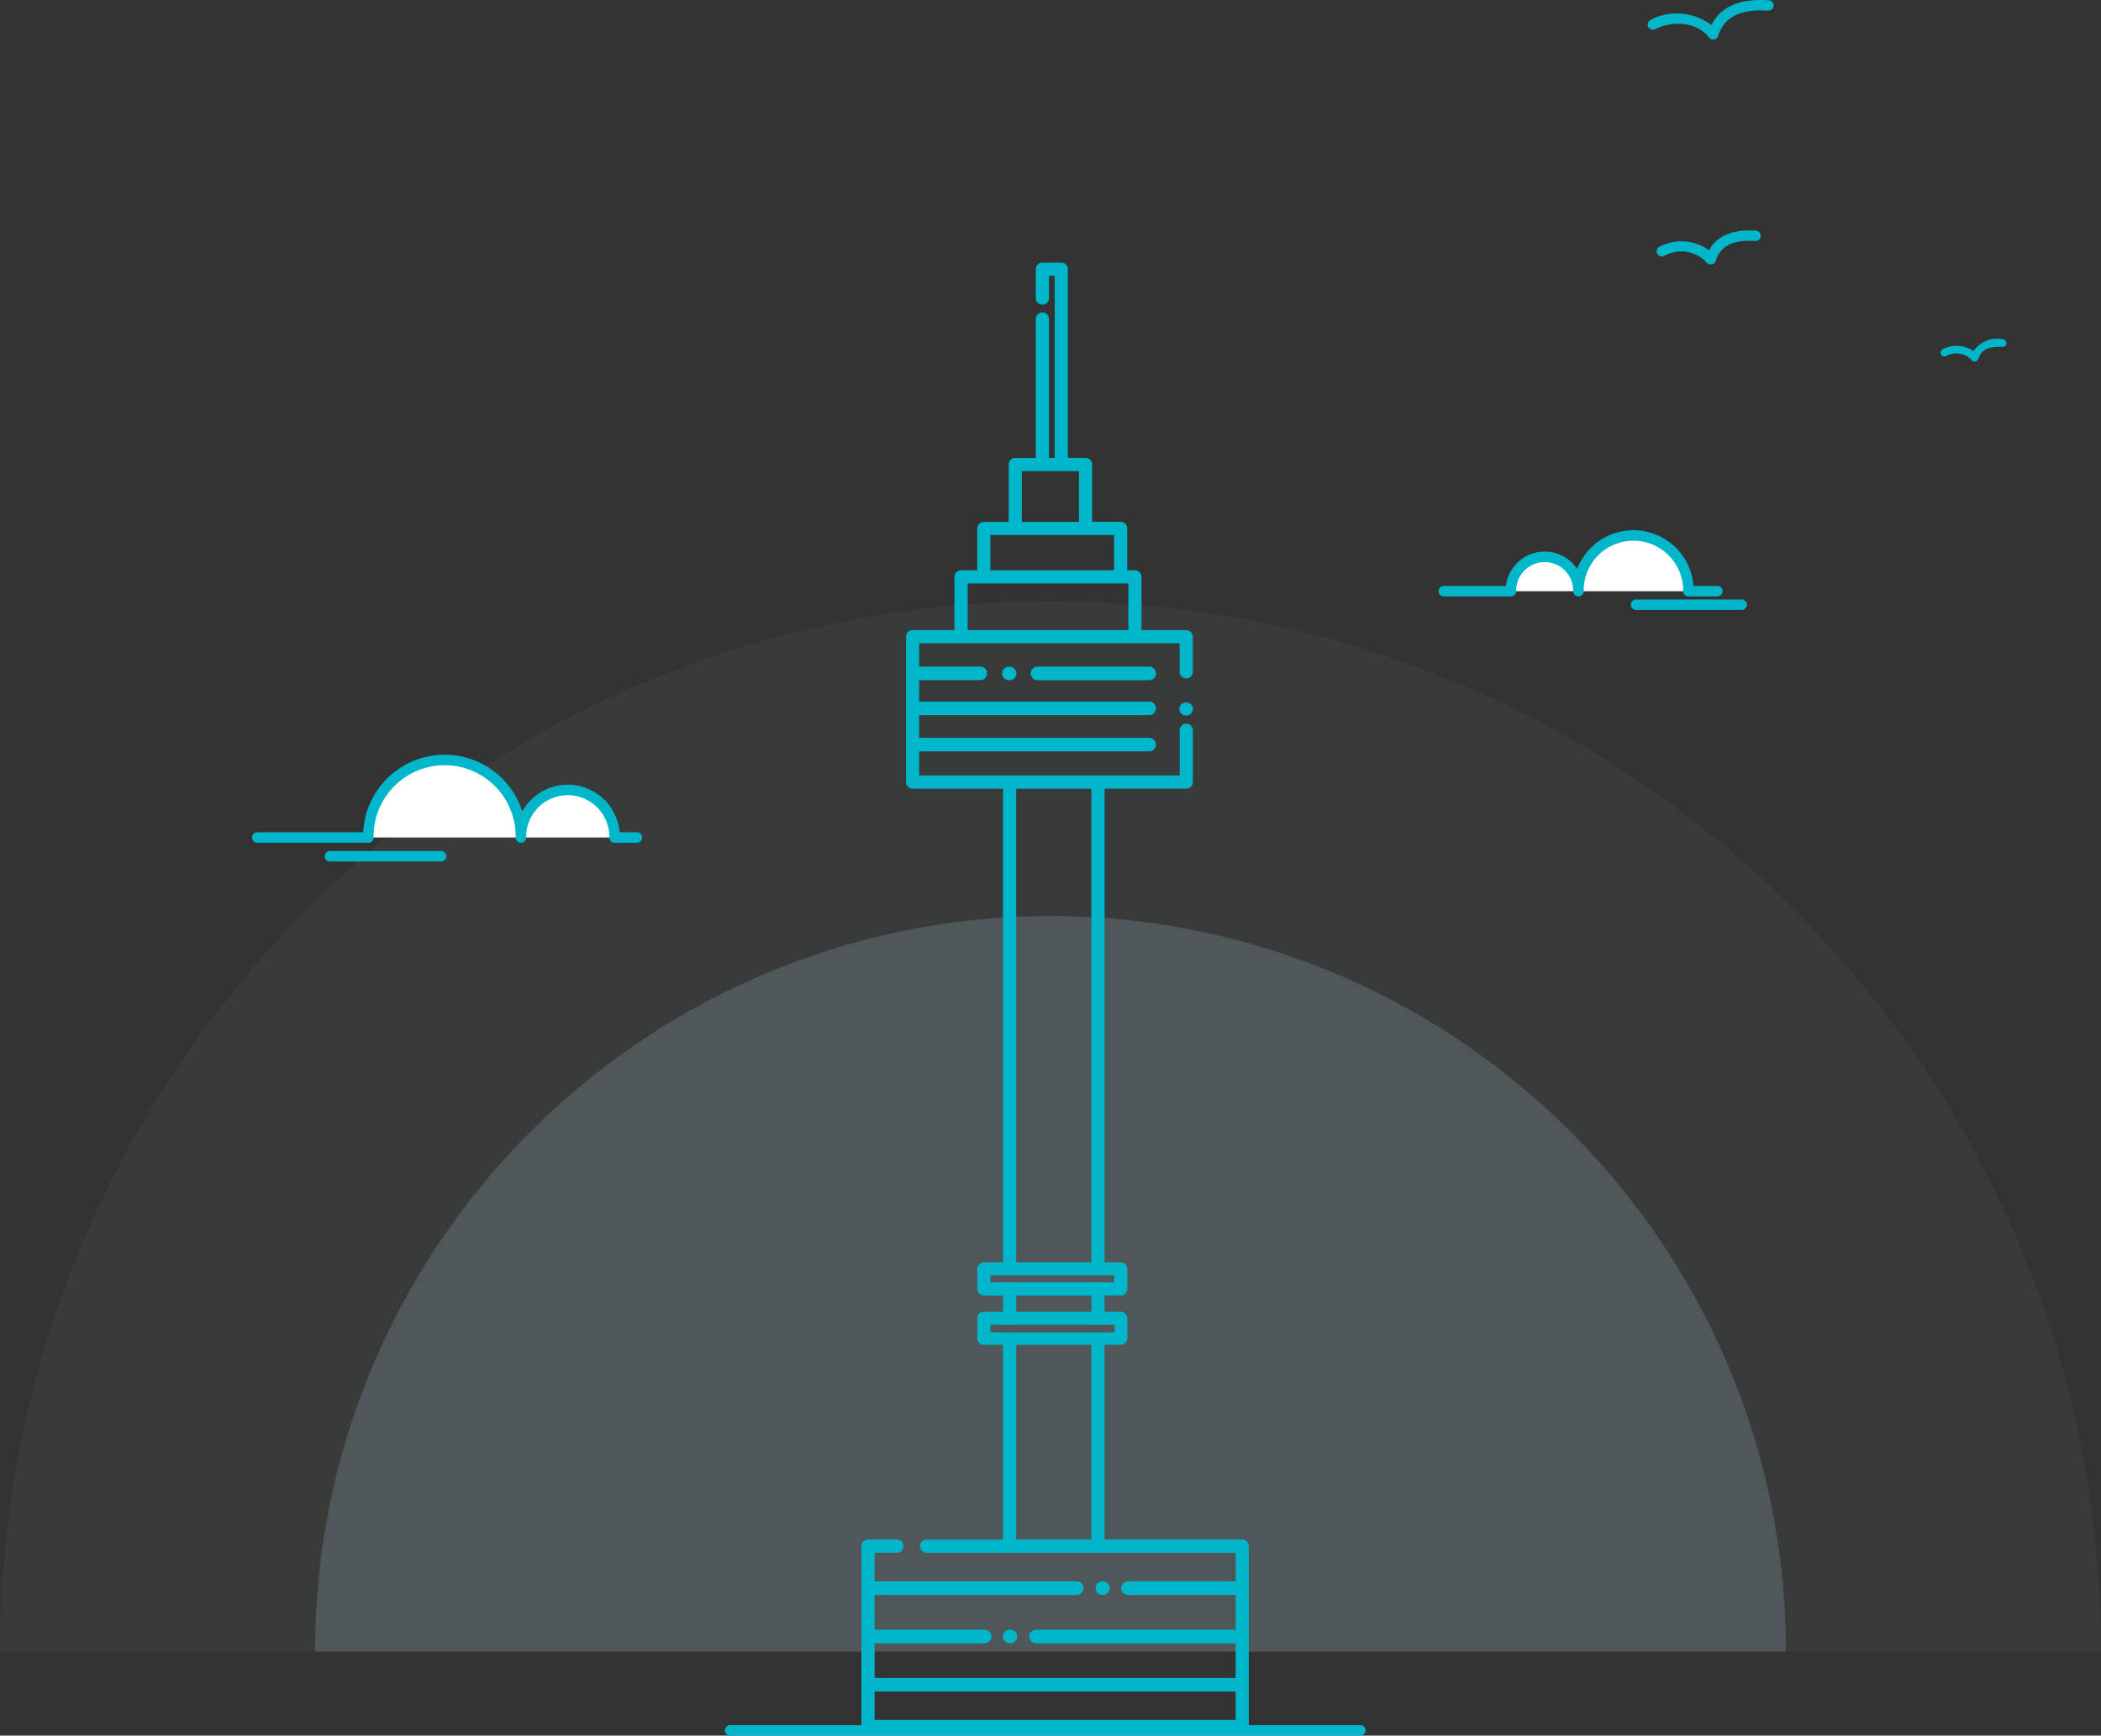
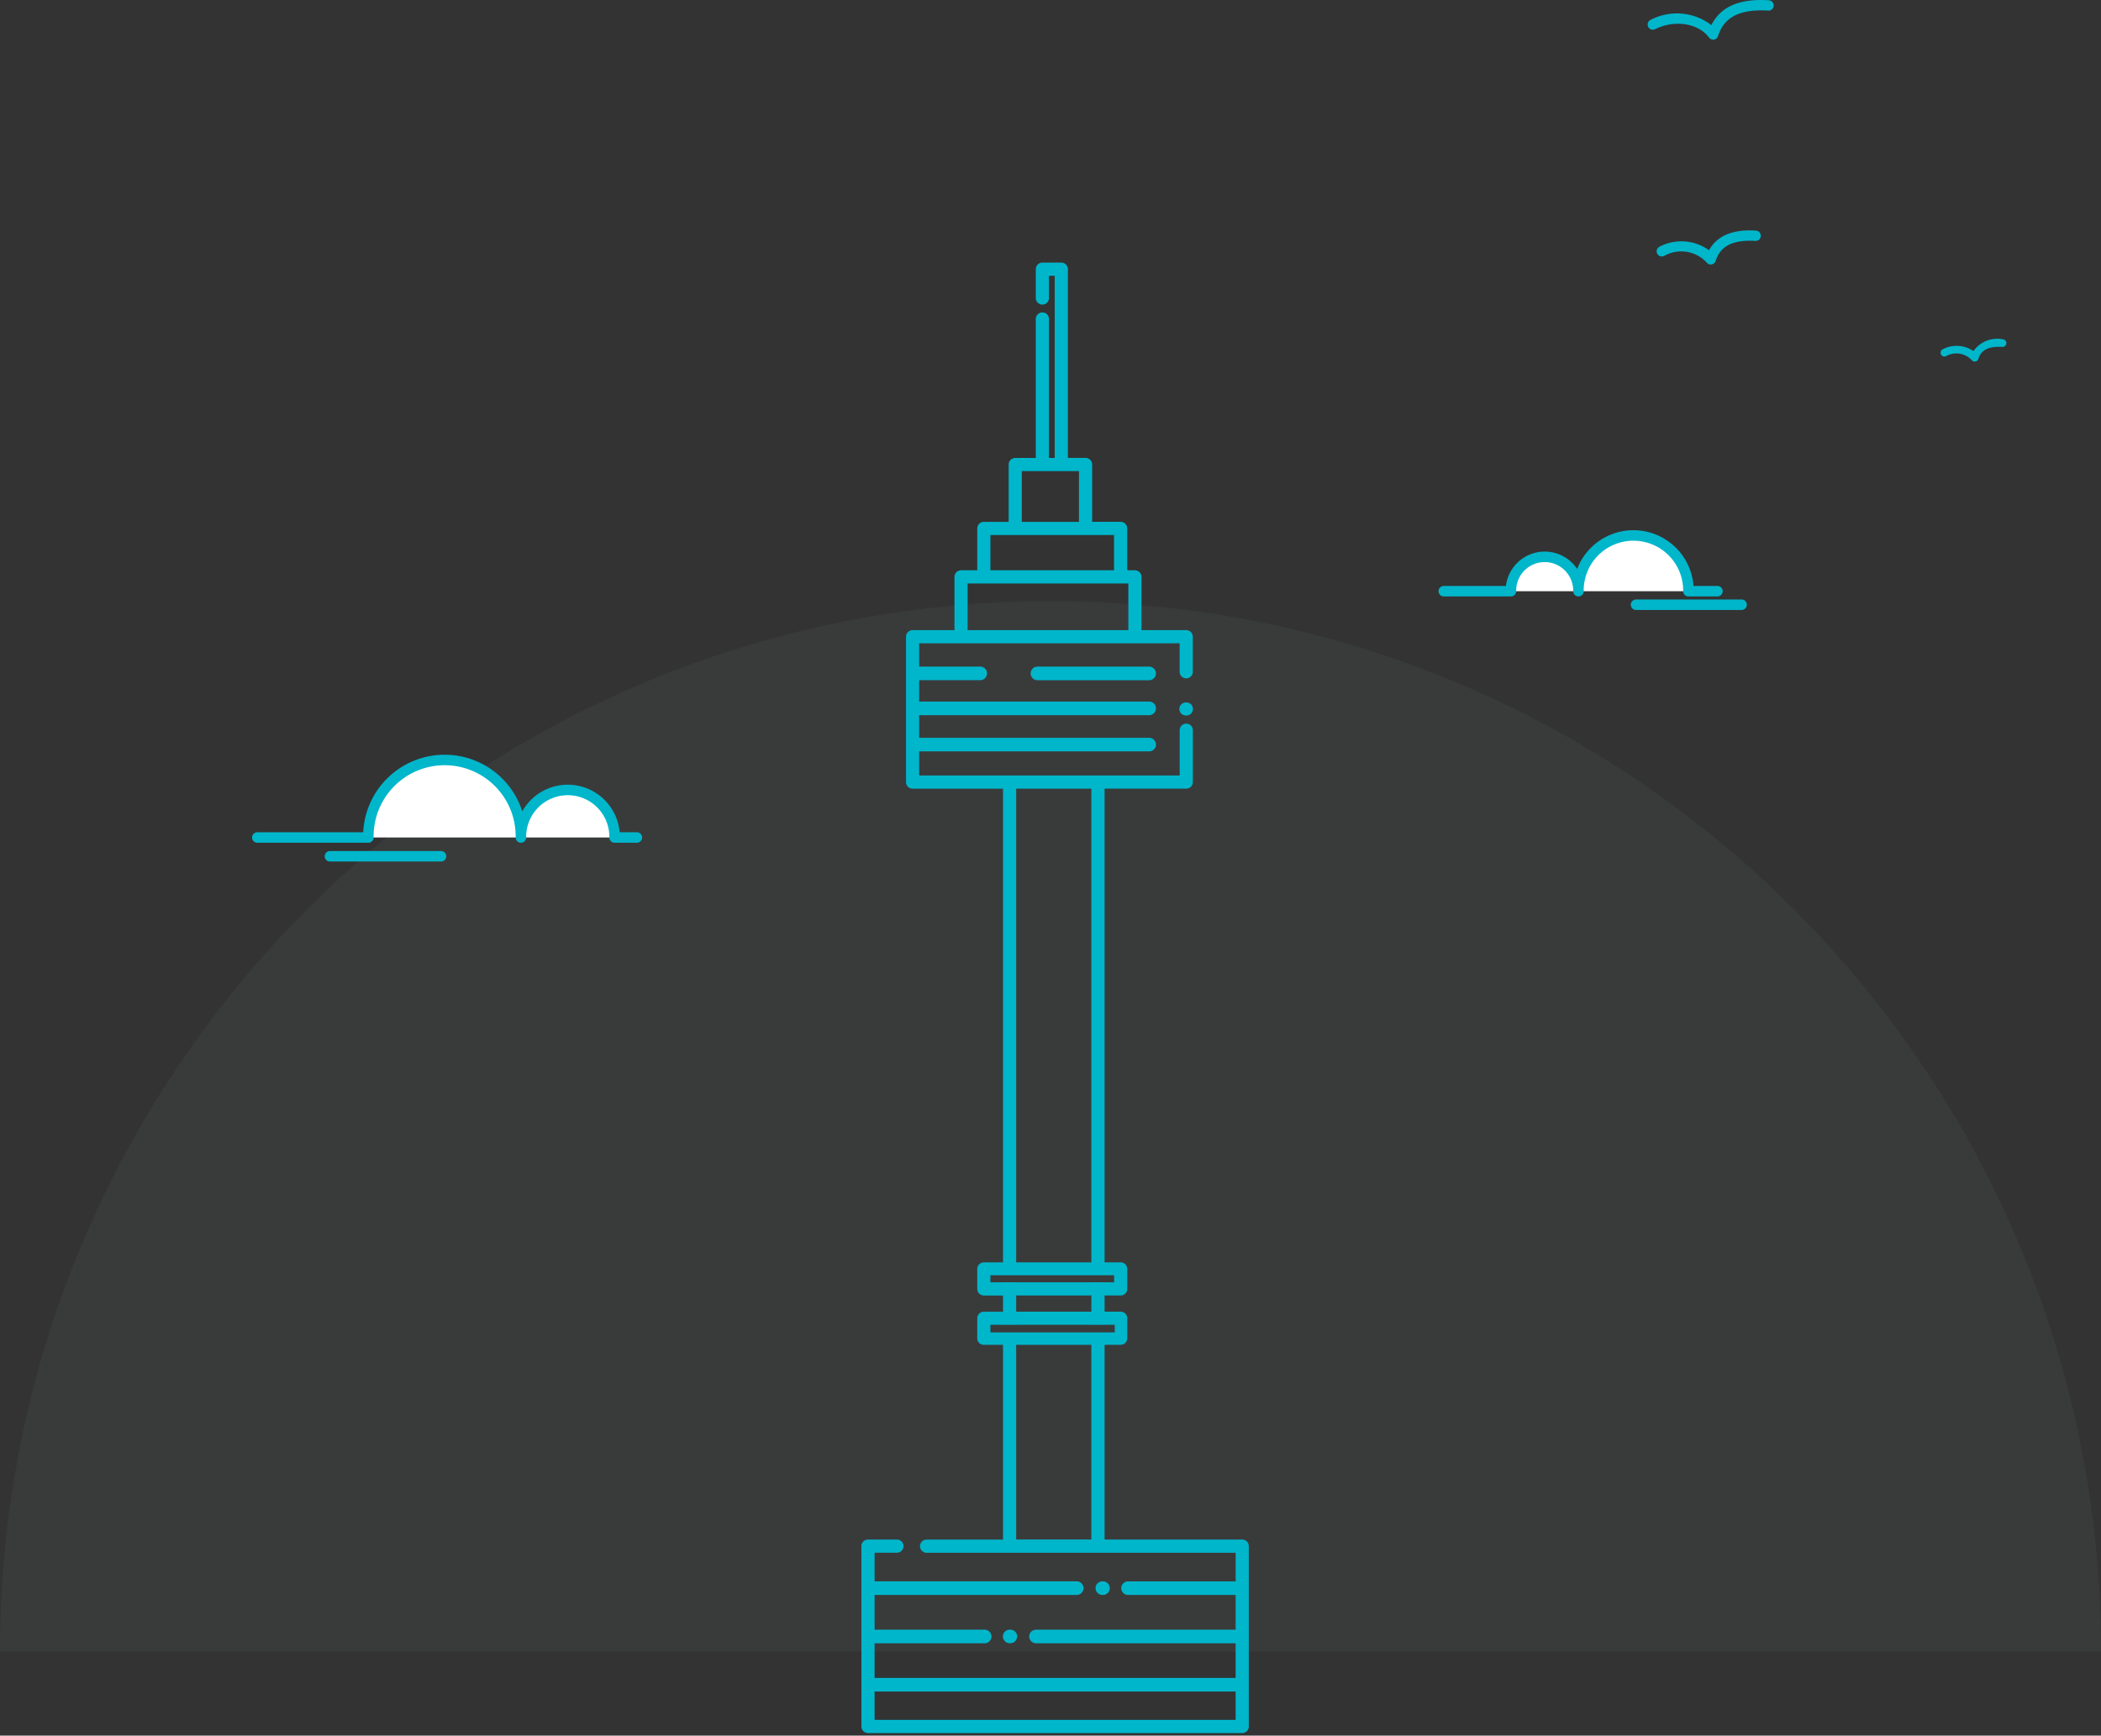
<svg xmlns="http://www.w3.org/2000/svg" width="200" height="165.243" viewBox="0 0 200 165.243">
  <rect x="0" y="0" width="200" height="165.243" fill="#333333" stroke="none" />
  <g id="ic-branch-seoul" transform="translate(-181 -467.757)">
    <path id="Subtraction_1" data-name="Subtraction 1" d="M250,1280H50a100.737,100.737,0,0,1,2.032-20.154,99.452,99.452,0,0,1,15.047-35.757,100.293,100.293,0,0,1,44-36.231,99.511,99.511,0,0,1,18.771-5.827,100.977,100.977,0,0,1,40.307,0,99.449,99.449,0,0,1,35.757,15.047,100.292,100.292,0,0,1,36.23,44,99.5,99.5,0,0,1,5.827,18.771A100.742,100.742,0,0,1,250,1280Z" transform="translate(131 -655)" fill="#accace" opacity="0.05" />
-     <path id="Subtraction_2" data-name="Subtraction 2" d="M194,1250H54a69.675,69.675,0,0,1,11.955-39.138,70.2,70.2,0,0,1,30.8-25.361,69.908,69.908,0,0,1,66.385,6.454,70.2,70.2,0,0,1,25.362,30.8A69.562,69.562,0,0,1,194,1250h0Z" transform="translate(157 -625)" fill="#accace" opacity="0.2" />
    <g id="Group_978" data-name="Group 978" transform="translate(27 41.184)">
      <g id="Group_973" data-name="Group 973" transform="translate(310.861 426.574)">
-         <path id="Path_1642" data-name="Path 1642" d="M645.947,162a.492.492,0,0,1-.4-.2c-1.015-1.364-3.261-1.716-5.115-.8a.493.493,0,1,1-.436-.884,5.412,5.412,0,0,1,5.78.5c.889-1.765,2.683-2.538,5.47-2.362a.493.493,0,0,1,.46.523.487.487,0,0,1-.523.461c-3.5-.222-4.4,1.277-4.771,2.425a.493.493,0,0,1-.389.335A.517.517,0,0,1,645.947,162Z" transform="translate(-639.726 -158.229)" fill="#00b6cb" />
+         <path id="Path_1642" data-name="Path 1642" d="M645.947,162a.492.492,0,0,1-.4-.2c-1.015-1.364-3.261-1.716-5.115-.8a.493.493,0,1,1-.436-.884,5.412,5.412,0,0,1,5.78.5c.889-1.765,2.683-2.538,5.47-2.362a.493.493,0,0,1,.46.523.487.487,0,0,1-.523.461c-3.5-.222-4.4,1.277-4.771,2.425a.493.493,0,0,1-.389.335Z" transform="translate(-639.726 -158.229)" fill="#00b6cb" />
      </g>
      <g id="Group_974" data-name="Group 974" transform="translate(311.718 448.51)">
        <path id="Path_1643" data-name="Path 1643" d="M702.257,194.965a.493.493,0,0,1-.4-.2,3.3,3.3,0,0,0-4.034-.623.493.493,0,1,1-.436-.884,4.514,4.514,0,0,1,4.7.343c.759-1.38,2.263-2.006,4.47-1.866a.493.493,0,0,1-.062.984c-2.779-.177-3.486,1-3.776,1.9a.492.492,0,0,1-.388.335A.512.512,0,0,1,702.257,194.965Z" transform="translate(-697.117 -191.717)" fill="#00b6cb" />
      </g>
      <g id="Group_977" data-name="Group 977" transform="translate(338.734 458.862)">
        <path id="Path_1646" data-name="Path 1646" d="M727.8,264.363a.365.365,0,0,1-.293-.147,1.994,1.994,0,0,0-2.429-.368.365.365,0,1,1-.321-.656,2.843,2.843,0,0,1,2.926.176,2.767,2.767,0,0,1,2.792-1.127.365.365,0,0,1,.342.386.36.36,0,0,1-.386.342c-1.66-.1-2.094.557-2.284,1.141a.366.366,0,0,1-.288.248A.4.4,0,0,1,727.8,264.363Z" transform="translate(-724.557 -262.23)" fill="#00b6cb" />
      </g>
    </g>
-     <line id="Line_3" data-name="Line 3" x2="60" transform="translate(250.5 632.5)" fill="none" stroke="#00b6cb" stroke-linecap="round" stroke-width="1" />
    <g id="Group_1056" data-name="Group 1056" transform="translate(-540.267 119.766)">
      <path id="Path_1787" data-name="Path 1787" d="M839.516,494.567h-13.1V476.026h1.532a.627.627,0,0,0,.627-.627v-1.9a.628.628,0,0,0-.627-.628h-1.532V471.33h1.532a.627.627,0,0,0,.627-.627v-1.9a.628.628,0,0,0-.627-.628h-1.532v-45.1h7.775a.628.628,0,0,0,.628-.628v-4.909a.628.628,0,1,0-1.255,0v4.282H808.766v-2.292h21.893a.646.646,0,1,0,0-1.293H808.766v-2.156h21.893a.646.646,0,1,0,0-1.293H808.766v-2.042a.424.424,0,0,0,.051.005h5.762a.646.646,0,0,0,0-1.293h-5.762c-.018,0-.034,0-.051,0V409.24h24.793v2.734a.628.628,0,0,0,1.255,0v-3.362a.628.628,0,0,0-.628-.627H829.93v-5.071a.627.627,0,0,0-.627-.627h-.733V398.3a.628.628,0,0,0-.627-.628h-2.711v-5.457a.628.628,0,0,0-.628-.627h-1.682V373.62a.628.628,0,0,0-.627-.628h-1.8a.628.628,0,0,0-.628.628v2.768a.628.628,0,0,0,1.255,0v-2.141h.548V391.59h-.548v-13.2a.628.628,0,1,0-1.255,0v13.2h-1.955a.627.627,0,0,0-.627.627v5.457h-2.363a.628.628,0,0,0-.627.628v3.985h-1.541a.627.627,0,0,0-.627.627v5.071h-3.986a.627.627,0,0,0-.627.627V422.45a.628.628,0,0,0,.627.628h8.607v45.1h-1.826a.628.628,0,0,0-.627.628v1.9a.627.627,0,0,0,.627.627h1.826v1.542h-1.826a.628.628,0,0,0-.627.628v1.9a.627.627,0,0,0,.627.627h1.826v18.541h-7.25a.628.628,0,1,0,0,1.255h29.394v2.725H828.647a.646.646,0,0,0,0,1.293h10.242v3.306h-19a.646.646,0,1,0,0,1.293h19v3.3H804.522v-3.3H815a.646.646,0,1,0,0-1.293H804.522V499.84h19.239a.646.646,0,1,0,0-1.293H804.522v-2.725h2.15a.628.628,0,0,0,0-1.255h-2.778a.628.628,0,0,0-.627.628v17.17a.627.627,0,0,0,.627.627h35.622a.627.627,0,0,0,.627-.627V495.2A.628.628,0,0,0,839.516,494.567Zm-20.98-101.723h5.441v4.83h-5.441Zm-2.99,6.085h11.77v3.358h-11.77Zm-2.168,4.613h15.3v4.443h-15.3ZM818,423.078h7.157v45.1H818Zm-2.436,47v-.005h-.017v-.645h.017v-.025h11.758v.675h-.91v-.005h-1.255v.005H818v-.005h-1.254v.005Zm9.593,1.249v1.542H818V471.33Zm0,23.237H818V476.026h7.157Zm-9.593-19.719v-.076h-.017v-.645h.017v-.005h1.182v.005H818v-.005h7.157v.005h1.255v-.005h.97v.726Zm23.326,36.89H804.522v-2.7h34.367Z" fill="#00b6cb" />
      <path id="Path_1788" data-name="Path 1788" d="M826.264,499.841a.646.646,0,1,0,0-1.293h-.06a.646.646,0,0,0,0,1.293Z" fill="#00b6cb" />
      <path id="Path_1789" data-name="Path 1789" d="M834.207,414.872h-.054a.62.62,0,0,0,0,1.24h.054a.62.62,0,0,0,0-1.24Z" fill="#00b6cb" />
      <path id="Path_1790" data-name="Path 1790" d="M817.384,503.146a.646.646,0,0,0,0,1.293h.06a.646.646,0,1,0,0-1.293Z" fill="#00b6cb" />
      <path id="Path_1791" data-name="Path 1791" d="M820.025,411.459a.646.646,0,0,0,0,1.293h10.634a.646.646,0,1,0,0-1.293Z" fill="#00b6cb" />
-       <path id="Path_1792" data-name="Path 1792" d="M817.309,411.46a.646.646,0,1,0,0,1.293h.06a.646.646,0,0,0,0-1.293Z" fill="#00b6cb" />
    </g>
    <g id="Clouds" transform="translate(106.281 315.315)">
      <g id="Group_1057" data-name="Group 1057" transform="translate(99.214 224.845)">
        <path id="Path_1793" data-name="Path 1793" d="M124.786,218.778a7.261,7.261,0,1,1,14.52,0m11.036,0h-2.117M131.7,220.565H121.129m3.657-1.787H114.214m34.011,0a4.46,4.46,0,1,0-8.919,0" transform="translate(-114.214 -211.445)" fill="#fff" stroke="#00b6cb" stroke-linecap="round" stroke-linejoin="round" stroke-width="1" />
      </g>
      <g id="Group_1058" data-name="Group 1058" transform="translate(208.161 179.442)">
        <path id="Path_1794" data-name="Path 1794" d="M534.172,202.728a5.234,5.234,0,1,1,10.467,0m-16.9,0h-6.386m28.349,1.289H539.655m7.744-1.289h-2.76m-10.467,0a3.215,3.215,0,1,0-6.429,0" transform="translate(-517.357 -173.442)" fill="#fff" stroke="#00b6cb" stroke-linecap="round" stroke-linejoin="round" stroke-width="1" />
      </g>
    </g>
  </g>
</svg>